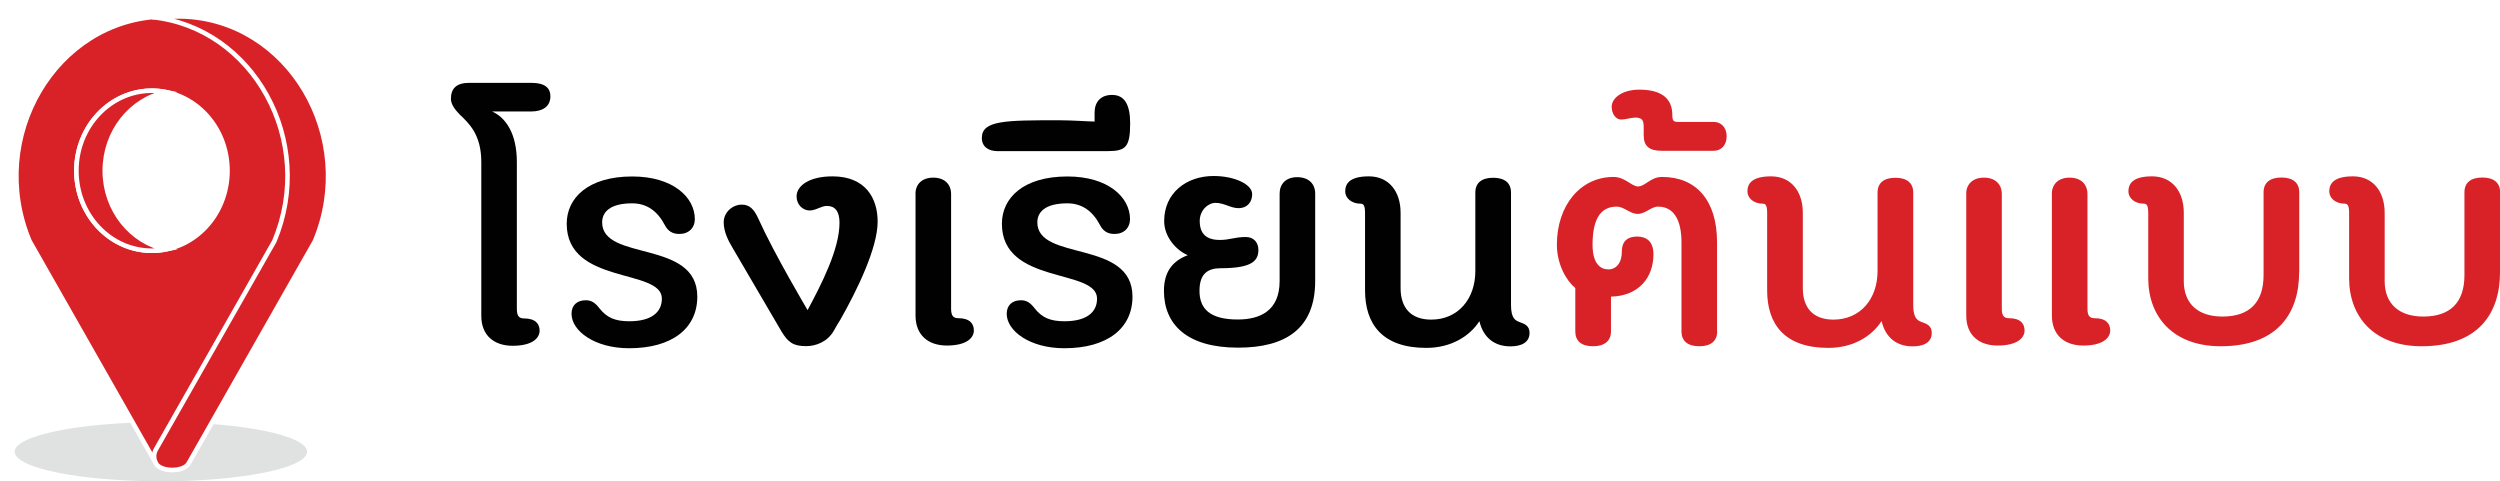
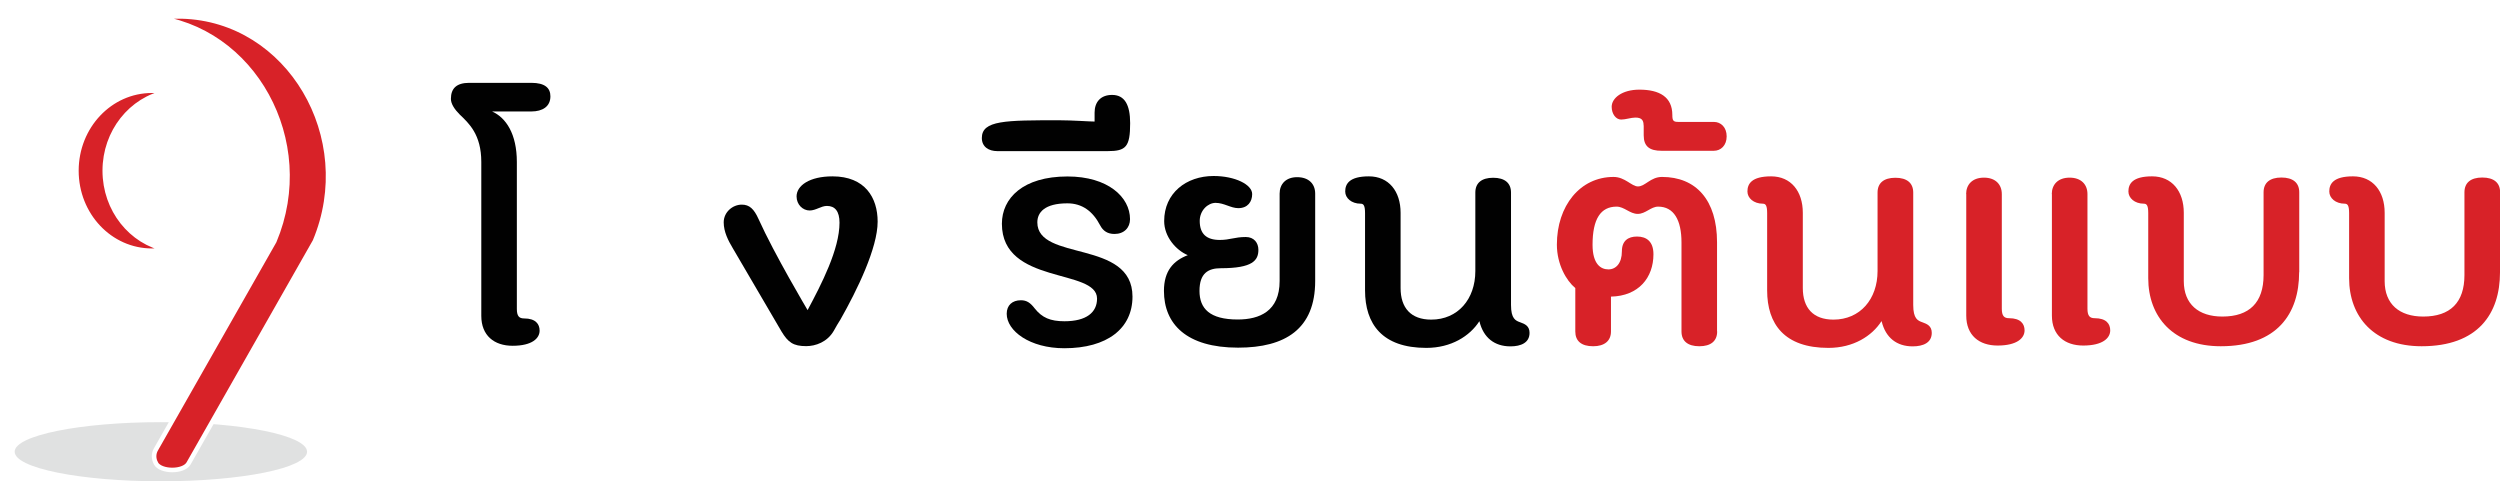
<svg xmlns="http://www.w3.org/2000/svg" id="Layer_1" data-name="Layer 1" viewBox="0 0 213.07 41.02">
  <defs>
    <style>
      .cls-1 {
        fill: #4c4e4f;
        opacity: .17;
      }

      .cls-2 {
        filter: url(#drop-shadow-1);
      }

      .cls-3 {
        stroke: #fff;
        stroke-miterlimit: 10;
        stroke-width: .39px;
      }

      .cls-3, .cls-4 {
        fill: #d82228;
      }

      .cls-5 {
        fill: #010101;
      }
    </style>
    <filter id="drop-shadow-1" x="-2.53" y="-2.52" width="34.32" height="46.56" filterUnits="userSpaceOnUse">
      <feOffset dx="1.2" dy="1.2" />
      <feGaussianBlur result="blur" stdDeviation="1.2" />
      <feFlood flood-color="#010101" flood-opacity=".3" />
      <feComposite in2="blur" operator="in" />
      <feComposite in="SourceGraphic" />
    </filter>
  </defs>
  <g>
    <path class="cls-5" d="M41.02,13.8c0-2.35-1.07-3.3-1.83-4.03-.45-.45-.76-.92-.76-1.34,0-.9.48-1.37,1.57-1.37h5.28c1.18,0,1.63.45,1.63,1.15,0,.87-.67,1.29-1.63,1.29h-3.34c1.18.53,2.11,1.9,2.11,4.31v12.52c0,.62.2.81.62.81.98,0,1.32.48,1.32,1.04,0,.64-.62,1.29-2.3,1.29-1.57,0-2.67-.87-2.67-2.55v-13.1Z" />
-     <path class="cls-5" d="M48.71,26.74c0-.73.48-1.15,1.21-1.15.5,0,.81.22,1.18.7.62.78,1.32,1.09,2.53,1.09,1.88,0,2.78-.76,2.78-1.93,0-2.6-8.11-1.15-8.11-6.38,0-2.18,1.8-4.03,5.59-4.03,3.45,0,5.33,1.76,5.33,3.64,0,.73-.51,1.26-1.32,1.26-.59,0-.98-.25-1.24-.76-.62-1.18-1.52-1.85-2.78-1.85-1.94,0-2.56.78-2.56,1.62,0,3.36,8.11,1.43,8.11,6.33,0,2.72-2.16,4.4-5.81,4.4-2.95,0-4.91-1.48-4.91-2.94Z" />
    <path class="cls-5" d="M69.01,17.94c-.59,0-1.12-.5-1.12-1.2,0-.92,1.1-1.71,3.06-1.71,2.78,0,3.85,1.82,3.85,3.86,0,2.24-1.74,5.82-3.17,8.34-.17.28-.42.67-.56.95-.56.98-1.57,1.32-2.36,1.32-1.09,0-1.54-.31-2.11-1.26l-4.16-7.11c-.37-.62-.76-1.37-.76-2.18,0-.87.76-1.51,1.54-1.51.65,0,1.04.36,1.43,1.23,1.35,3,4.18,7.76,4.18,7.76,1.18-2.21,2.72-5.18,2.72-7.45,0-.98-.39-1.43-1.07-1.43-.51,0-.93.39-1.49.39Z" />
-     <path class="cls-5" d="M78.02,16.54c0-.81.53-1.4,1.52-1.4s1.52.59,1.52,1.4v9.77c0,.62.2.81.62.81.98,0,1.32.48,1.32,1.04,0,.64-.62,1.29-2.3,1.29-1.57,0-2.67-.87-2.67-2.55v-10.36Z" />
    <path class="cls-5" d="M85.8,26.74c0-.73.48-1.15,1.21-1.15.5,0,.81.22,1.18.7.62.78,1.32,1.09,2.53,1.09,1.88,0,2.78-.76,2.78-1.93,0-2.6-8.11-1.15-8.11-6.38,0-2.18,1.8-4.03,5.59-4.03,3.45,0,5.33,1.76,5.33,3.64,0,.73-.51,1.26-1.32,1.26-.59,0-.98-.25-1.24-.76-.62-1.18-1.52-1.85-2.78-1.85-1.94,0-2.56.78-2.56,1.62,0,3.36,8.11,1.43,8.11,6.33,0,2.72-2.16,4.4-5.81,4.4-2.95,0-4.91-1.48-4.91-2.94Z" />
    <path class="cls-5" d="M93.29,10.36v-.76c0-.9.51-1.51,1.49-1.51,1.07,0,1.54.84,1.54,2.41,0,2.02-.36,2.38-1.91,2.38h-9.41c-.73,0-1.32-.36-1.32-1.12,0-1.51,2.02-1.51,6.6-1.51,1.09,0,2.58.11,3,.11Z" />
    <path class="cls-5" d="M101.24,21.75c-1.01-.42-2.02-1.57-2.02-2.91,0-2.38,1.88-3.84,4.21-3.84,1.83,0,3.29.73,3.29,1.54,0,.64-.37,1.2-1.18,1.2-.65,0-1.21-.45-1.94-.45-.65,0-1.35.64-1.35,1.54,0,1.09.56,1.62,1.71,1.62.87,0,1.26-.25,2.22-.25.7,0,1.07.5,1.07,1.09,0,.9-.48,1.57-3.2,1.57-1.07,0-1.82.42-1.82,1.93s.87,2.44,3.26,2.44c1.85,0,3.57-.7,3.57-3.28v-7.45c0-.81.53-1.4,1.49-1.4,1.01,0,1.54.59,1.54,1.4v7.45c0,4.09-2.55,5.68-6.57,5.68-4.41,0-6.32-2.02-6.32-4.84,0-1.71.81-2.58,2.05-3.05Z" />
    <path class="cls-5" d="M126.08,27.38c-.81,1.26-2.39,2.27-4.52,2.27-3.76,0-5.22-2.04-5.22-4.9v-6.58c0-.62-.11-.81-.37-.81-.79,0-1.32-.48-1.32-1.04,0-.64.34-1.29,2.02-1.29s2.7,1.26,2.7,3.11v6.41c0,1.68.87,2.69,2.61,2.69,2.27,0,3.76-1.74,3.76-4.14v-6.69c0-.81.53-1.26,1.52-1.26s1.52.45,1.52,1.26v9.58c0,1.18.39,1.34.79,1.48.39.14.79.31.79.9,0,.84-.73,1.15-1.63,1.15-1.35,0-2.3-.73-2.64-2.13Z" />
    <path class="cls-4" d="M146.35,28.25c0,.81-.53,1.26-1.52,1.26s-1.52-.45-1.52-1.26v-7.59c0-1.9-.65-3.05-1.99-3.05-.62,0-1.07.62-1.74.62s-1.15-.62-1.8-.62c-1.35,0-2.05,1.04-2.05,3.25,0,1.65.7,2.1,1.35,2.1s1.15-.53,1.15-1.54c0-.9.53-1.26,1.29-1.26.81,0,1.4.42,1.4,1.51,0,1.99-1.26,3.56-3.62,3.61v2.97c0,.81-.56,1.26-1.52,1.26-1.01,0-1.52-.45-1.52-1.26v-3.7c-.76-.62-1.57-2.02-1.57-3.7,0-3.3,1.97-5.77,4.83-5.77.98,0,1.54.81,2.08.81.62,0,1.07-.81,2.05-.81,2.89,0,4.69,1.96,4.69,5.57v7.59Z" />
    <path class="cls-4" d="M140.08,10.69c0-.42-.14-.67-.7-.67-.36,0-.84.17-1.21.17-.45,0-.81-.48-.81-1.09,0-.73.87-1.46,2.36-1.46,1.71,0,2.81.62,2.81,2.16,0,.48.08.59.51.59h3.03c.59,0,1.09.45,1.09,1.23s-.5,1.23-1.09,1.23h-4.46c-1.01,0-1.52-.36-1.52-1.32v-.84Z" />
    <path class="cls-4" d="M160.35,27.38c-.81,1.26-2.39,2.27-4.52,2.27-3.76,0-5.22-2.04-5.22-4.9v-6.58c0-.62-.11-.81-.36-.81-.79,0-1.32-.48-1.32-1.04,0-.64.34-1.29,2.02-1.29s2.7,1.26,2.7,3.11v6.41c0,1.68.87,2.69,2.61,2.69,2.27,0,3.76-1.74,3.76-4.14v-6.69c0-.81.53-1.26,1.52-1.26s1.52.45,1.52,1.26v9.58c0,1.18.39,1.34.79,1.48.39.14.79.31.79.9,0,.84-.73,1.15-1.63,1.15-1.35,0-2.3-.73-2.64-2.13Z" />
    <path class="cls-4" d="M167.57,16.54c0-.81.53-1.4,1.52-1.4s1.52.59,1.52,1.4v9.77c0,.62.2.81.62.81.98,0,1.32.48,1.32,1.04,0,.64-.62,1.29-2.3,1.29-1.57,0-2.67-.87-2.67-2.55v-10.36ZM174.87,16.54c0-.81.53-1.4,1.52-1.4s1.52.59,1.52,1.4v9.77c0,.62.2.81.62.81.98,0,1.32.48,1.32,1.04,0,.64-.62,1.29-2.3,1.29-1.57,0-2.67-.87-2.67-2.55v-10.36Z" />
    <path class="cls-4" d="M195.95,23.21c0,3.53-1.88,6.3-6.68,6.3-4.07,0-6.18-2.52-6.18-5.8v-5.54c0-.62-.11-.81-.37-.81-.79,0-1.32-.48-1.32-1.04,0-.64.34-1.29,2.02-1.29s2.7,1.26,2.7,3.11v5.82c0,1.96,1.26,3.02,3.29,3.02,2.3,0,3.51-1.2,3.51-3.53v-7.06c0-.81.53-1.26,1.52-1.26s1.52.45,1.52,1.26v6.8Z" />
    <path class="cls-4" d="M213.07,23.21c0,3.53-1.88,6.3-6.68,6.3-4.07,0-6.18-2.52-6.18-5.8v-5.54c0-.62-.11-.81-.37-.81-.79,0-1.32-.48-1.32-1.04,0-.64.34-1.29,2.02-1.29s2.7,1.26,2.7,3.11v5.82c0,1.96,1.26,3.02,3.29,3.02,2.3,0,3.51-1.2,3.51-3.53v-7.06c0-.81.53-1.26,1.52-1.26s1.52.45,1.52,1.26v6.8Z" />
  </g>
  <g>
    <path class="cls-1" d="M26.17,38.5c0,1.39-5.58,2.52-12.46,2.52s-12.46-1.13-12.46-2.52,5.58-2.52,12.46-2.52,12.46,1.13,12.46,2.52Z" />
    <g class="cls-2">
-       <path class="cls-3" d="M13.37.2c-.12,0-.23,0-.35,0s-.24,0-.35,0C3.53.44-2.4,10.52,1.32,19.35l10.77,18.94c.42.74,2.35.74,2.76,0l10.77-18.94C29.35,10.52,22.51.44,13.37.2ZM11.75,20.17c-3.56,0-6.44-3.05-6.44-6.82s2.88-6.82,6.44-6.82,6.44,3.05,6.44,6.82-2.88,6.82-6.44,6.82Z" />
      <path class="cls-3" d="M14.29.2c-.12,0-1.16,0-1.27,0s-.24,0-.35,0c-.31,0-.61.03-.92.06,8.61.87,14.02,10.56,10.43,19.1l-10.09,17.74c-.21.36-.21.81,0,1.18v.02c.43.74,2.36.74,2.78,0l10.77-18.94C29.35,10.52,23.43.44,14.29.2Z" />
      <path class="cls-3" d="M11.75,20.17c.41,0,.82-.04,1.21-.12-2.98-.6-5.23-3.37-5.23-6.7s2.25-6.1,5.23-6.7c-.39-.08-.8-.12-1.21-.12-3.56,0-6.44,3.05-6.44,6.82s2.88,6.82,6.44,6.82Z" />
    </g>
  </g>
</svg>